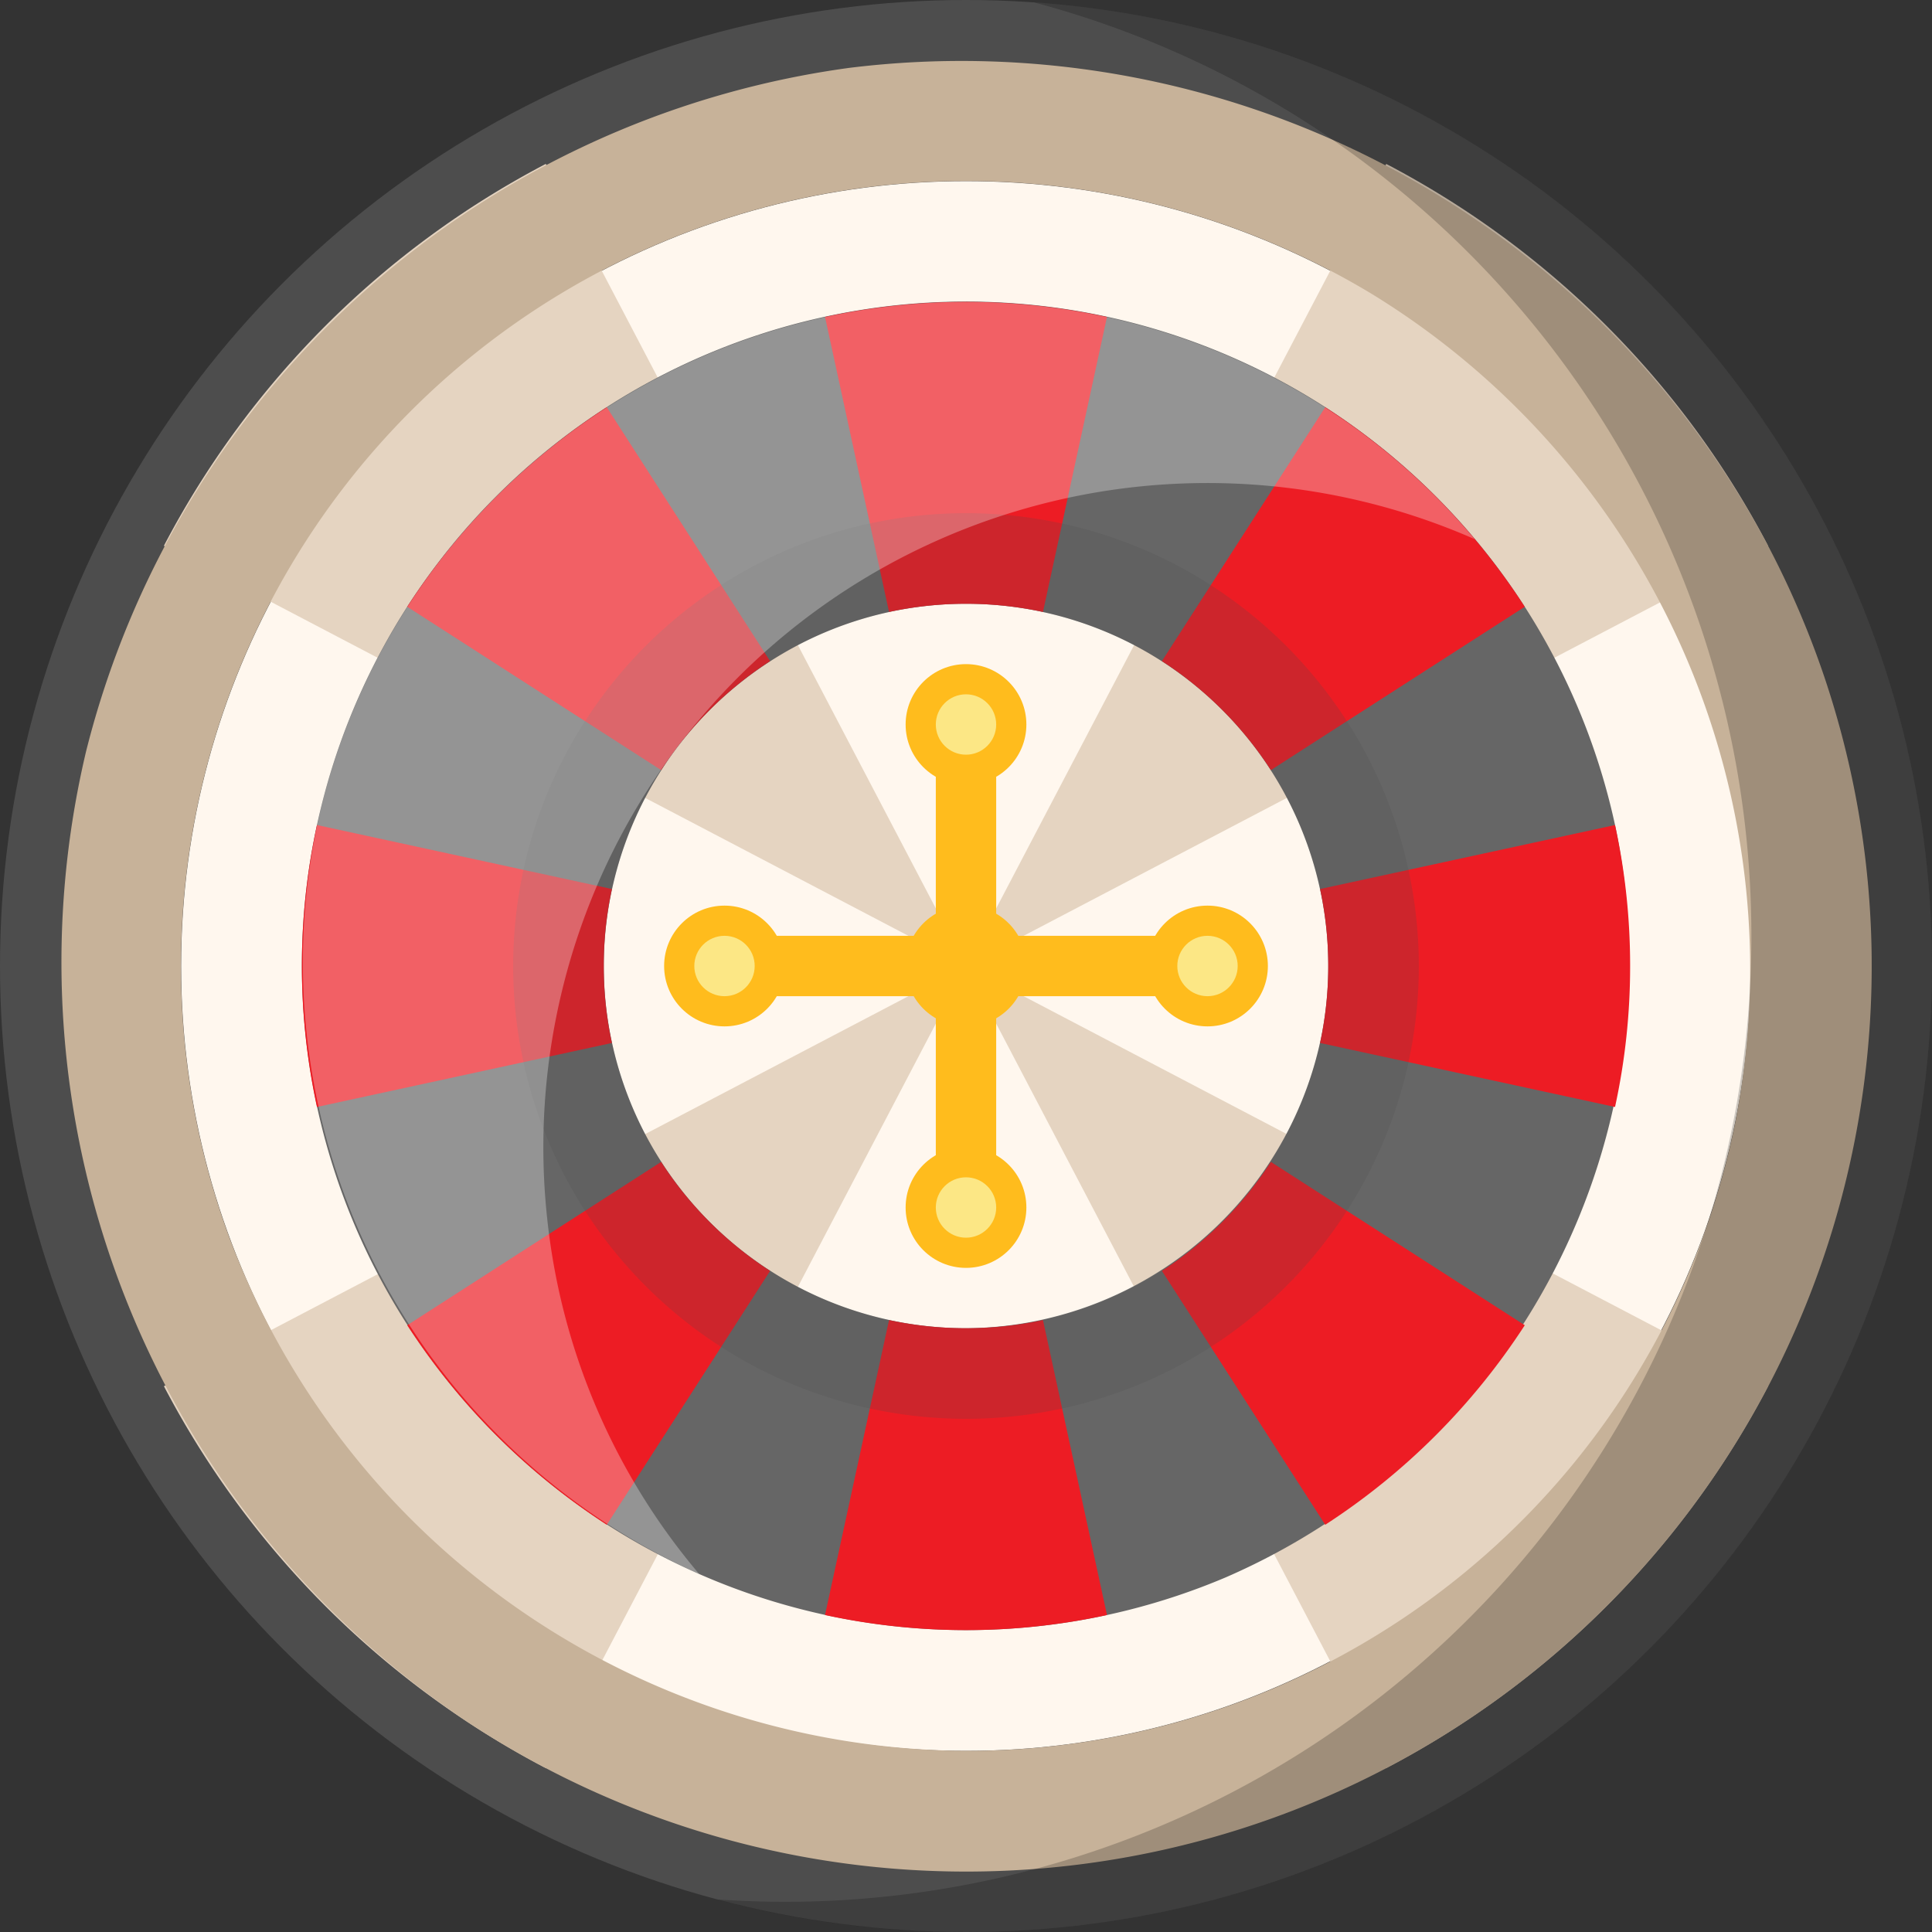
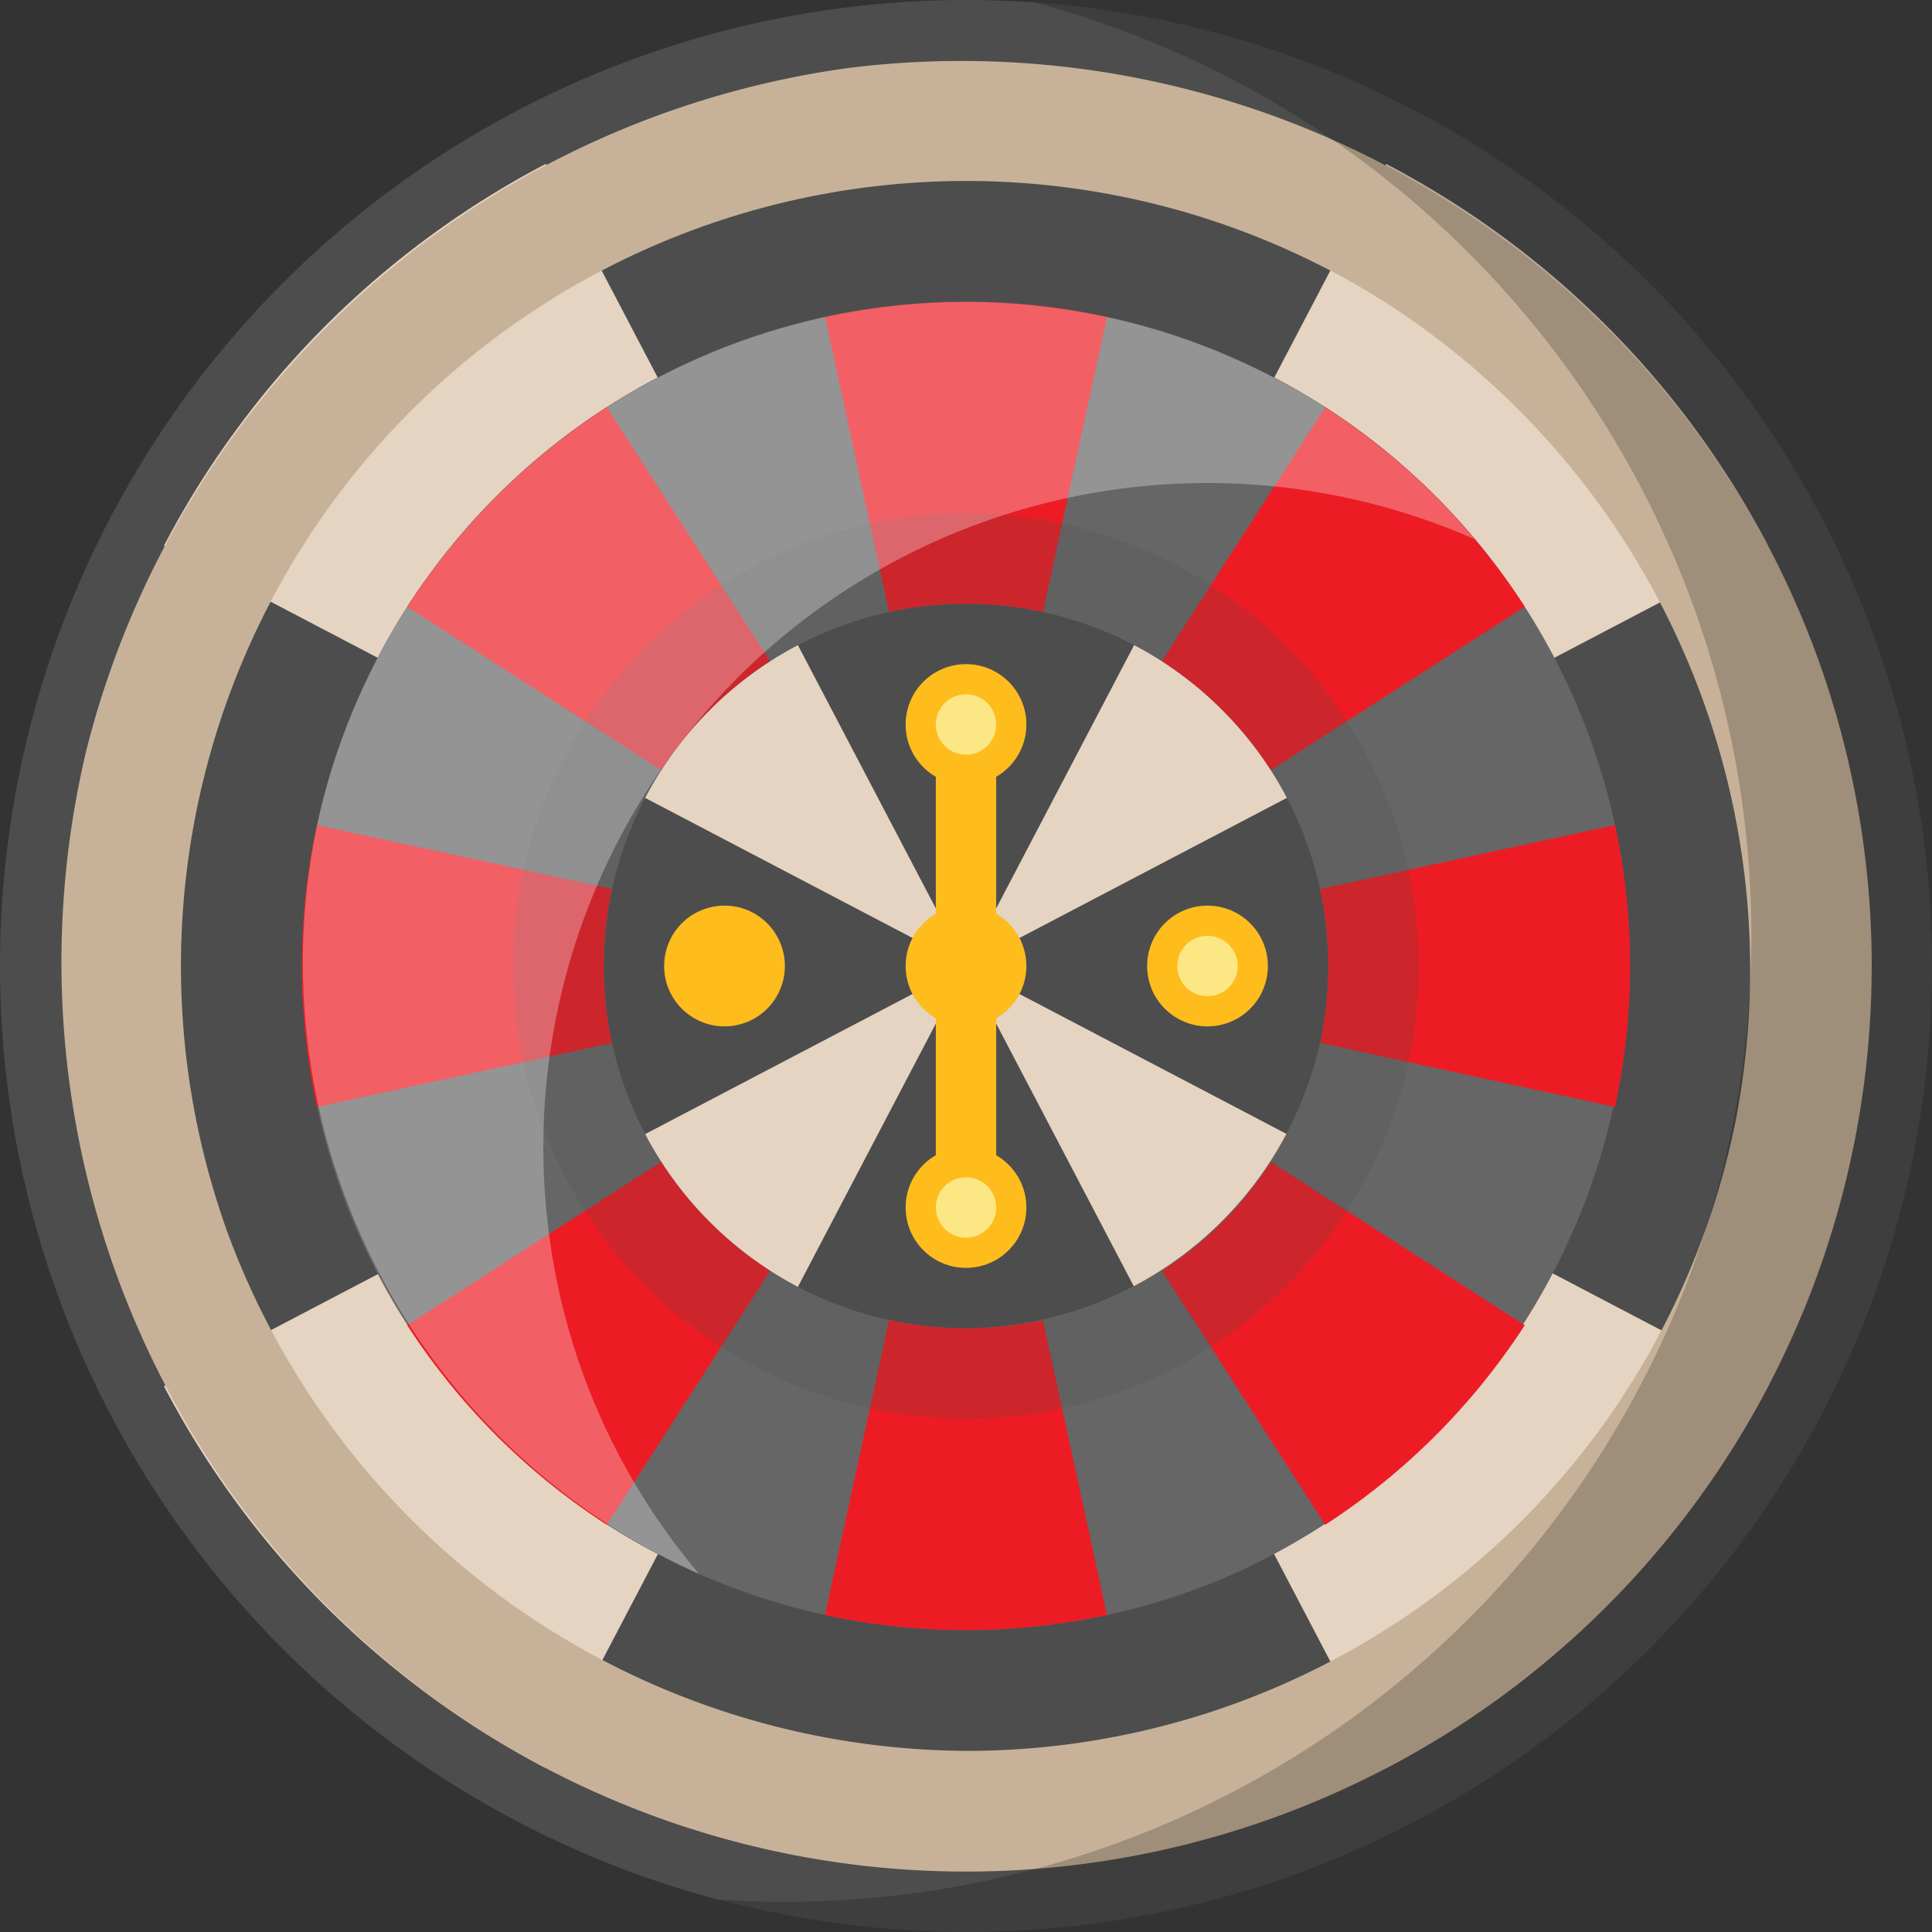
<svg xmlns="http://www.w3.org/2000/svg" height="512" viewBox="0 0 64 64" width="512">
  <rect x="0" y="0" width="64" height="64" fill="#333333" stroke="none" />
  <g id="Layer_40" data-name="Layer 40">
    <circle cx="32" cy="32" fill="#4d4d4d" r="32" />
-     <circle cx="32" cy="32" fill="#fff7ee" r="26" />
    <path d="m32 32-26.57-13.92a29.923 29.923 0 0 1 12.65-12.65z" fill="#e5d4c1" />
    <path d="m32 32-13.92 26.57a29.923 29.923 0 0 1 -12.65-12.65z" fill="#e5d4c1" />
    <path d="m58.57 45.92a29.923 29.923 0 0 1 -12.65 12.65l-13.92-26.57z" fill="#e5d4c1" />
    <path d="m58.57 18.08-26.57 13.92 13.92-26.57a29.923 29.923 0 0 1 12.65 12.65z" fill="#e5d4c1" />
    <path d="m53.5 27.33a22 22 0 0 0 -40.87-5.772 22.01 22.01 0 0 0 27.97 30.696 22.212 22.212 0 0 0 12.9-24.924zm-21.5 16.67a12 12 0 1 1 11.775-9.68 12.1 12.1 0 0 1 -11.775 9.68z" fill="#666" />
    <path d="m58.57 18.08a30.259 30.259 0 0 0 -30.451-15.83 30.282 30.282 0 0 0 -25.266 22.634 30.275 30.275 0 0 0 12.655 32.173 30 30 0 0 0 44.925-34.635 29.921 29.921 0 0 0 -1.863-4.342zm-26.57 39.92a26.238 26.238 0 0 1 -24.419-17.052 26.008 26.008 0 0 1 37.88-31.2 26.252 26.252 0 0 1 12.018 27.459 25.972 25.972 0 0 1 -25.479 20.793z" fill="#c7b299" />
    <path d="m36.67 10.5-2.12 9.77a12.177 12.177 0 0 0 -5.1 0l-2.12-9.77a22.059 22.059 0 0 1 9.34 0z" fill="#ed1c24" />
    <path d="m64 32a32 32 0 0 1 -32 32 31.654 31.654 0 0 1 -8.26-1.08c.75.05 1.5.08 2.26.08a32 32 0 0 0 8.26-62.92 32 32 0 0 1 29.74 31.92z" opacity=".2" />
    <g fill="#ed1c24">
      <path d="m25.51 21.9a12.181 12.181 0 0 0 -3.61 3.61l-8.41-5.41a22.394 22.394 0 0 1 6.61-6.61z" />
      <path d="m20 32a11.86 11.86 0 0 0 .27 2.55l-9.77 2.12a22.059 22.059 0 0 1 0-9.34l9.77 2.12a11.86 11.86 0 0 0 -.27 2.55z" />
      <path d="m25.51 42.1-5.41 8.41a22.394 22.394 0 0 1 -6.61-6.61l8.41-5.41a12.181 12.181 0 0 0 3.61 3.61z" />
      <path d="m36.67 53.5a22.059 22.059 0 0 1 -9.34 0l2.12-9.77a12.177 12.177 0 0 0 5.1 0z" />
      <path d="m50.51 43.9a22.394 22.394 0 0 1 -6.61 6.61l-5.41-8.41a12.181 12.181 0 0 0 3.61-3.61z" />
      <path d="m54 32a21.835 21.835 0 0 1 -.5 4.67l-9.77-2.12a12.177 12.177 0 0 0 0-5.1l9.77-2.12a21.835 21.835 0 0 1 .5 4.67z" />
      <path d="m50.51 20.1-8.41 5.41a12.181 12.181 0 0 0 -3.61-3.61l5.41-8.41a22.161 22.161 0 0 1 6.61 6.61z" />
    </g>
    <path d="m32 17a15 15 0 1 0 15 15 15.005 15.005 0 0 0 -15-15zm0 27a12 12 0 1 1 12-12 12 12 0 0 1 -12 12z" fill="#4c4b4b" opacity=".2" />
    <circle cx="32" cy="32" fill="#ffbc1d" r="2" />
    <path d="m31 25h2v14h-2z" fill="#ffbc1d" />
-     <path d="m31 25h2v14h-2z" fill="#ffbc1d" transform="matrix(0 1 -1 0 64 0)" />
    <circle cx="40" cy="32" fill="#ffbc1d" r="2" />
    <path d="m48.85 17.86a22 22 0 0 0 -30.723 22.509 21.738 21.738 0 0 0 5.033 11.771 22.185 22.185 0 0 1 -12.5-25.487 22 22 0 0 1 38.19-8.793z" fill="#fff" opacity=".3" />
    <circle cx="32" cy="24" fill="#ffbc1d" r="2" />
    <circle cx="24" cy="32" fill="#ffbc1d" r="2" />
    <circle cx="32" cy="40" fill="#ffbc1d" r="2" />
    <circle cx="32" cy="40" fill="#fce785" r="1" />
    <circle cx="32" cy="24" fill="#fce785" r="1" />
-     <circle cx="24" cy="32" fill="#fce785" r="1" />
    <circle cx="40" cy="32" fill="#fce785" r="1" />
  </g>
</svg>